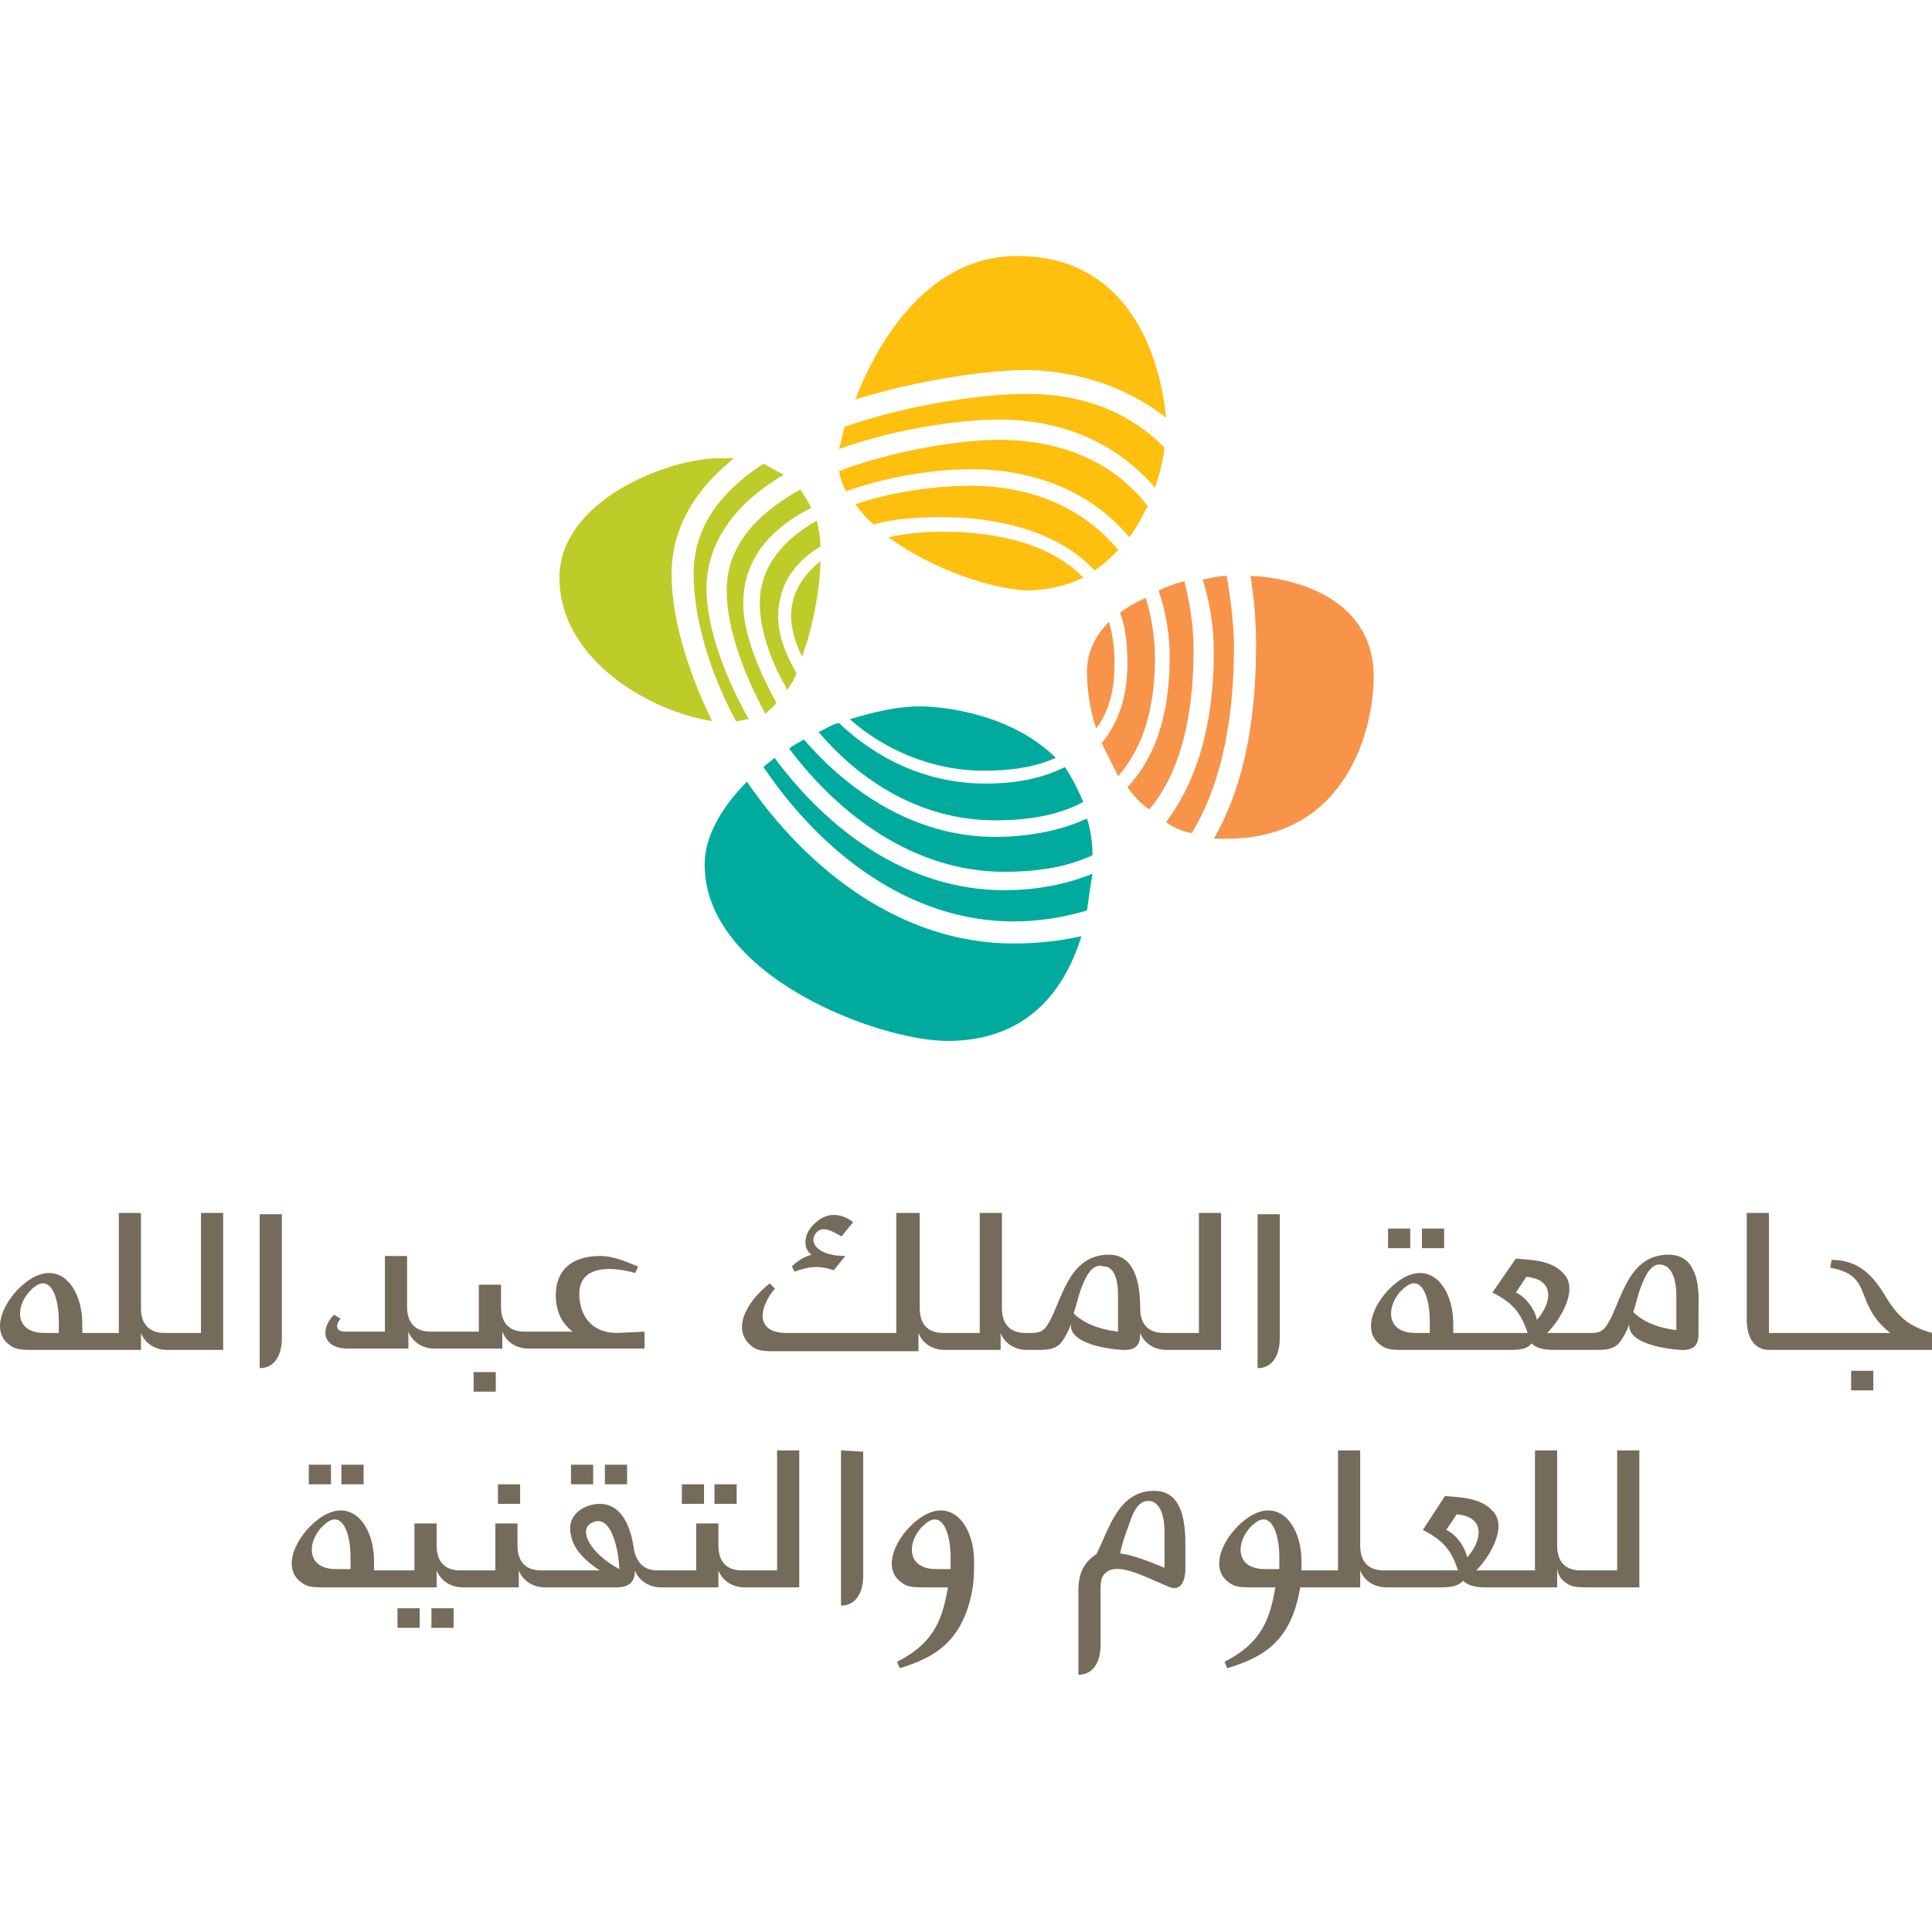
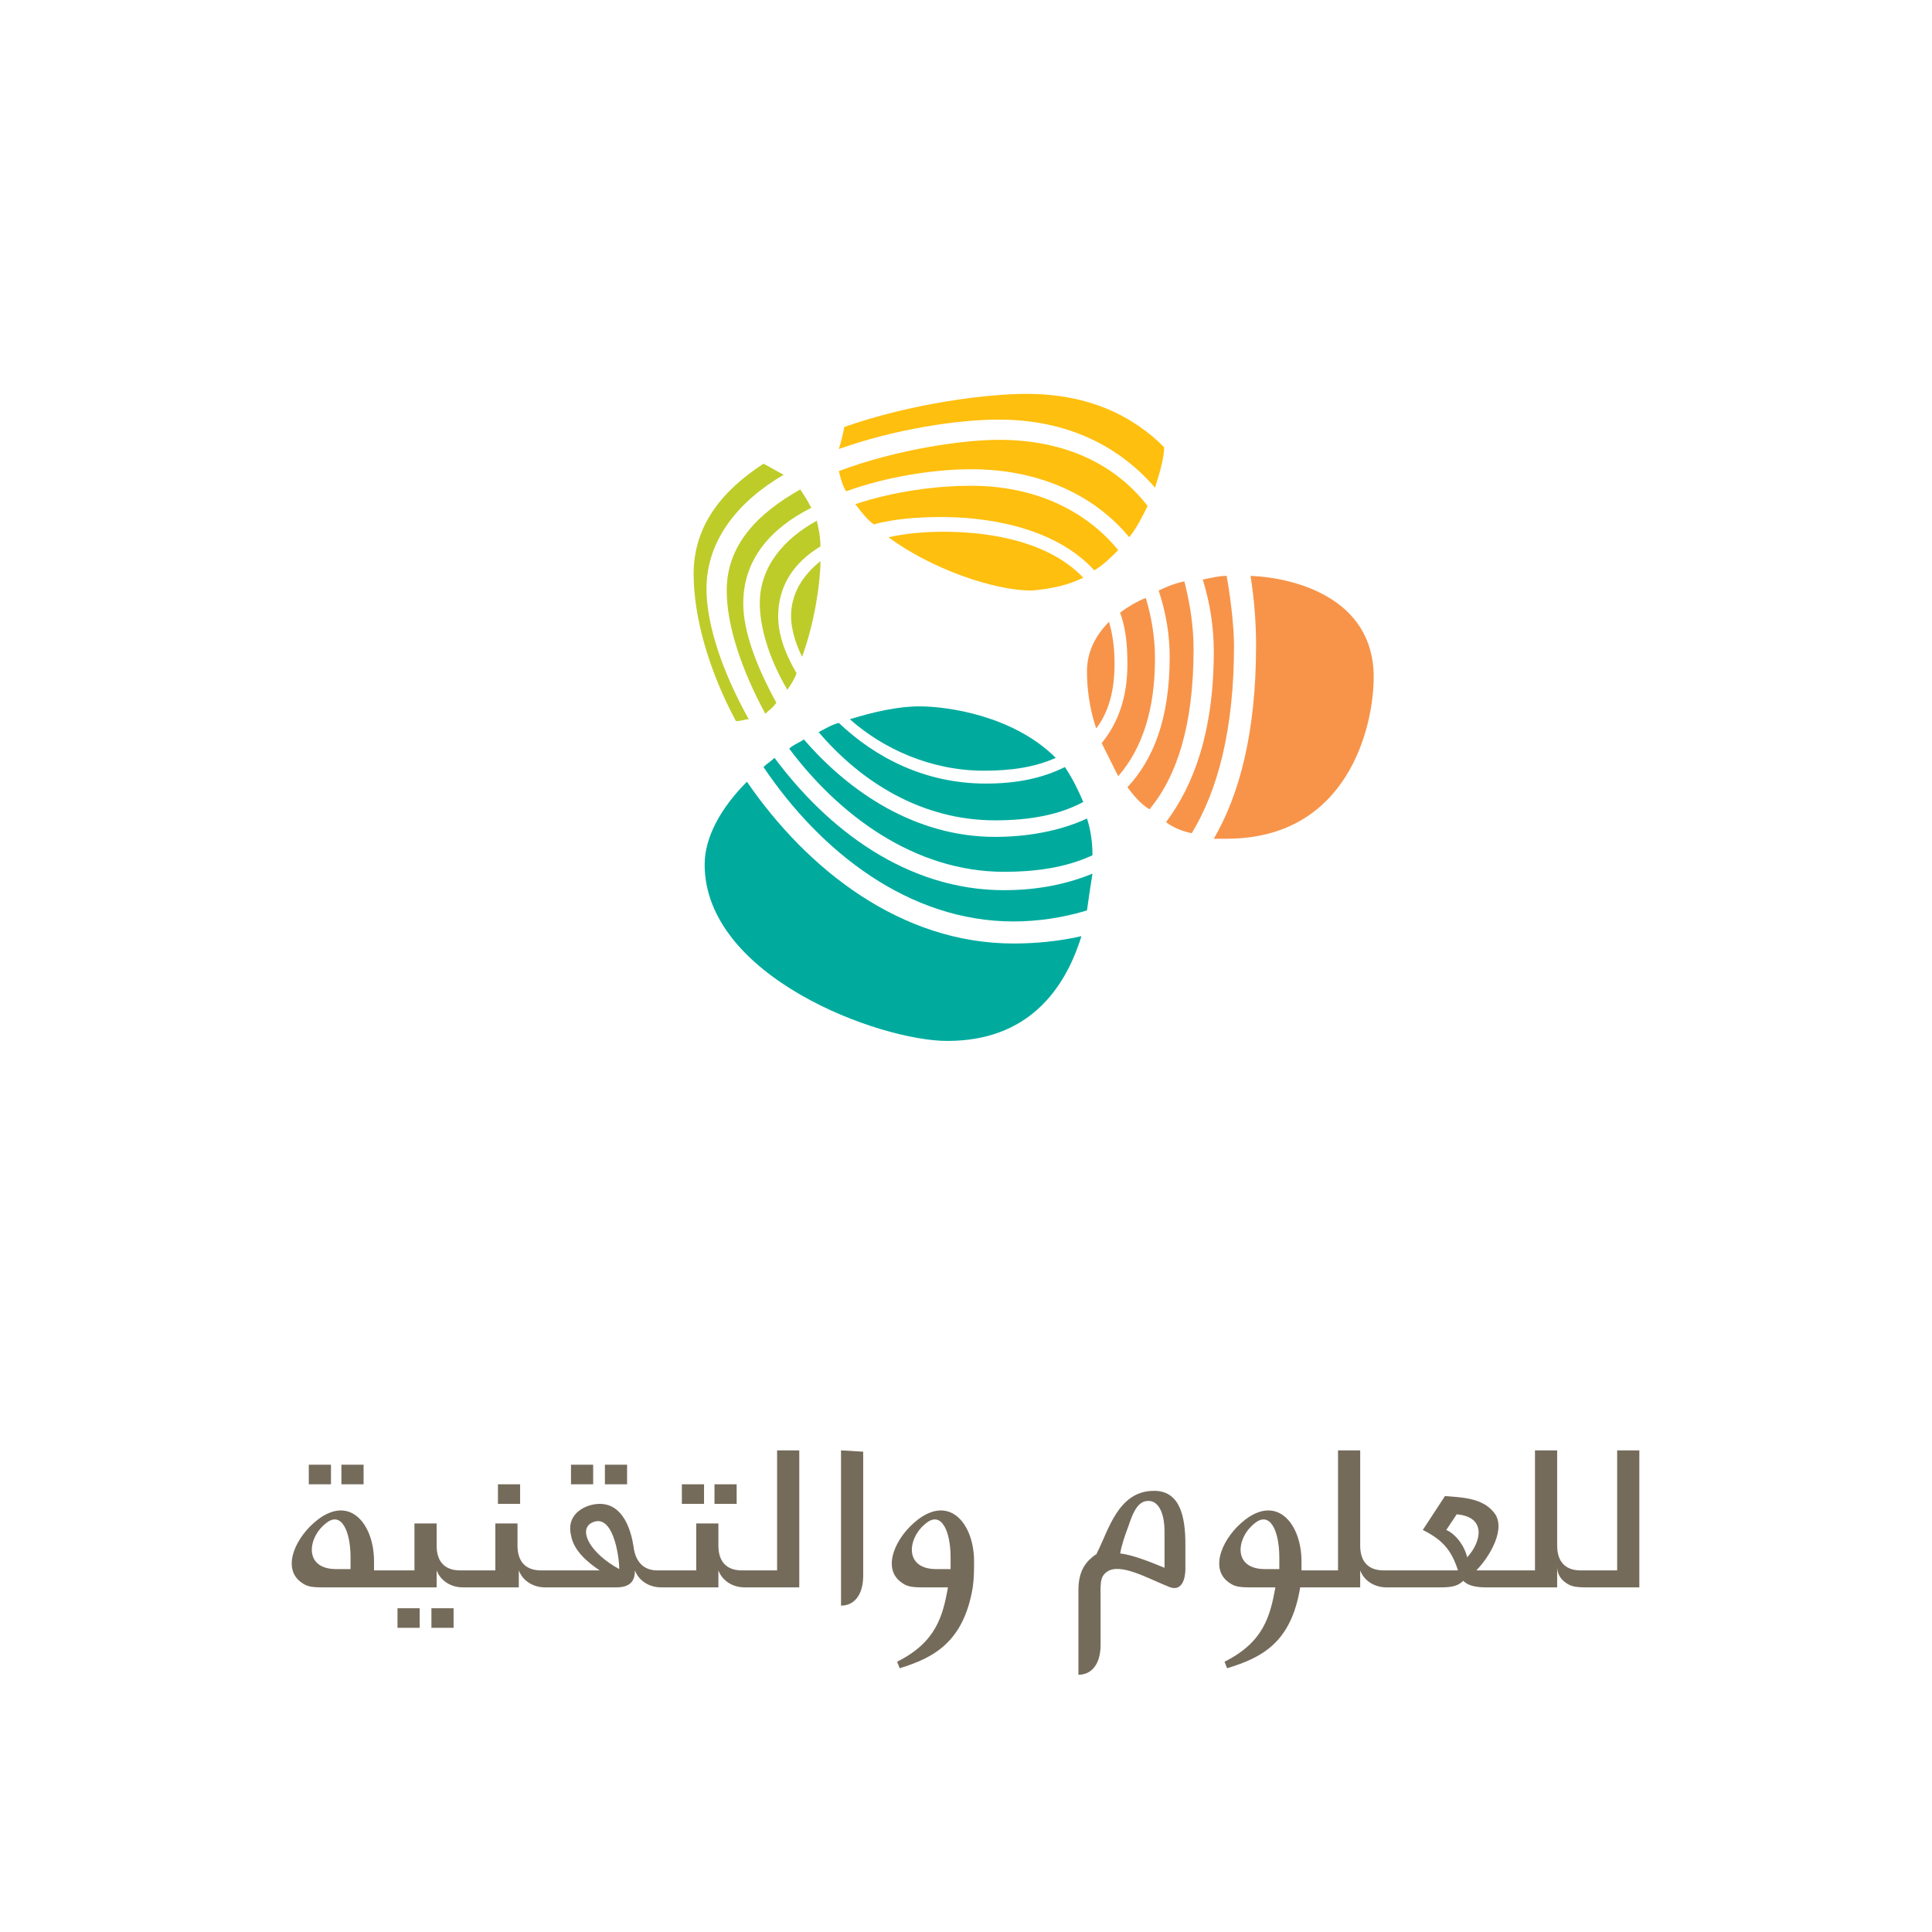
<svg xmlns="http://www.w3.org/2000/svg" width="800" height="800" viewBox="0 0 800 800" fill="none">
  <path d="M453.897 301.627C459.224 294.776 461.508 285.642 461.508 274.985C461.508 268.134 460.747 262.806 459.224 257.478C453.897 262.806 450.091 269.657 450.091 278.03C450.091 284.119 450.852 292.492 453.897 301.627Z" fill="#F7944A" />
  <path d="M517.829 238.447C519.351 248.343 520.112 257.477 520.112 267.373C520.112 303.148 513.262 329.029 502.607 347.298C504.129 347.298 506.412 347.298 507.935 347.298C558.167 347.298 568.822 300.865 568.822 280.313C568.822 247.582 536.095 239.208 517.829 238.447Z" fill="#F7944A" />
  <path d="M466.835 274.985C466.835 288.686 463.03 299.343 456.18 307.716C458.463 312.283 460.746 316.85 463.03 321.418C472.924 310 478.252 294.015 478.252 272.701C478.252 263.567 476.729 255.194 474.446 247.582C470.641 249.104 466.835 251.388 463.791 253.672C466.074 259.761 466.835 266.612 466.835 274.985Z" fill="#F7944A" />
  <path d="M484.34 271.939C484.34 297.82 477.491 314.566 466.835 325.984C469.118 329.029 472.163 332.835 475.968 335.118C487.385 321.417 494.235 300.103 494.235 268.895C494.235 258.999 492.712 249.865 490.429 240.73C486.624 241.492 482.818 243.014 479.774 244.536C482.818 253.671 484.34 262.805 484.34 271.939Z" fill="#F7944A" />
  <path d="M502.607 269.656C502.607 303.149 494.235 325.223 482.818 340.447C485.862 342.73 489.668 344.253 493.474 345.014C504.129 327.507 510.979 302.387 510.979 267.373C510.979 262.044 510.218 251.388 507.934 238.447C504.89 238.447 501.846 239.208 498.04 239.97C501.084 249.865 502.607 259.761 502.607 269.656Z" fill="#F7944A" />
  <path d="M402.142 194.298C430.303 194.298 453.136 204.955 467.596 222.462C470.641 218.656 472.924 214.089 475.207 209.522C462.269 192.776 441.719 182.119 413.559 182.119C399.098 182.119 371.698 185.925 347.343 195.059C348.104 198.104 348.865 201.149 350.388 203.432C367.132 197.343 386.92 194.298 402.142 194.298Z" fill="#FFBF0F" />
-   <path d="M482.819 172.985C480.535 147.865 467.597 106 421.17 106C385.398 106 364.088 139.492 354.193 165.373C381.593 157 409.753 153.194 425.736 153.194C449.33 153.955 468.358 161.567 482.819 172.985Z" fill="#FFBF0F" />
  <path d="M361.804 217.133C370.176 214.85 380.071 214.089 389.965 214.089C405.948 214.089 435.631 217.133 453.136 236.163C456.941 233.88 459.986 230.835 463.03 227.79C449.33 211.044 428.02 201.148 402.142 201.148C387.682 201.148 370.176 203.432 354.193 208.76C356.477 211.805 358.76 214.85 361.804 217.133Z" fill="#FFBF0F" />
  <path d="M448.569 239.208C432.586 222.462 405.187 220.179 390.726 220.179C382.354 220.179 374.743 220.94 367.893 222.462C385.398 235.403 411.275 244.537 427.258 244.537C435.63 243.776 442.48 242.253 448.569 239.208Z" fill="#FFBF0F" />
  <path d="M413.559 173.746C442.48 173.746 463.791 185.164 478.252 201.911C480.535 195.06 482.057 188.97 482.057 185.164C469.119 172.224 450.852 163.09 424.975 163.09C408.992 163.09 377.787 166.896 349.626 176.791C348.865 180.597 348.104 183.642 347.343 185.926C370.937 177.552 396.814 173.746 413.559 173.746Z" fill="#FFBF0F" />
  <path d="M292.544 243.776C292.544 223.223 306.244 207.238 324.511 196.582C321.466 195.059 319.183 193.537 316.138 192.015C298.633 203.433 287.217 217.895 287.217 237.686C287.217 255.193 293.306 277.268 304.722 298.581C307.005 298.581 308.527 297.82 310.05 297.82C299.394 278.79 292.544 258.999 292.544 243.776Z" fill="#BDCC29" />
  <path d="M307.766 249.865C307.766 231.596 319.183 218.656 335.927 210.283C334.405 207.238 332.882 204.954 331.36 202.671C313.855 212.566 300.916 225.507 300.916 244.536C300.916 258.999 307.005 277.268 316.899 295.536C318.422 294.014 319.944 293.253 321.466 290.969C313.094 275.745 307.766 261.283 307.766 249.865Z" fill="#BDCC29" />
-   <path d="M303.961 189.731C301.678 189.731 299.394 189.731 297.872 189.731C276.561 189.731 231.657 207.239 231.657 239.209C231.657 273.462 269.712 294.776 294.828 298.582C284.172 276.507 278.084 255.194 278.084 237.686C278.084 217.896 288.739 201.91 303.961 189.731Z" fill="#BDCC29" />
  <path d="M322.227 255.193C322.227 243.014 328.316 233.119 339.732 226.268C339.732 222.462 338.971 218.656 338.21 215.611C324.51 223.223 314.616 234.641 314.616 249.865C314.616 259.76 318.422 272.701 326.033 285.641C327.555 283.357 329.077 281.074 329.838 278.79C324.51 269.656 322.227 262.044 322.227 255.193Z" fill="#BDCC29" />
  <path d="M327.555 255.194C327.555 259.761 329.077 265.851 332.122 271.94C337.449 257.478 339.733 240.731 339.733 232.358C332.122 238.448 327.555 246.06 327.555 255.194Z" fill="#BDCC29" />
  <path d="M408.231 324.462C383.115 324.462 362.565 313.805 347.343 299.343C344.299 300.104 342.016 301.626 338.971 303.149C356.476 323.701 381.593 339.686 412.036 339.686C426.497 339.686 438.675 337.402 448.569 332.074C446.286 326.746 444.002 322.179 440.958 317.611C431.825 322.179 421.17 324.462 408.231 324.462Z" fill="#00AB9E" />
  <path d="M309.288 323.7C298.633 334.357 291.783 346.536 291.783 357.954C291.783 404.386 364.087 431.028 392.248 431.028C425.736 431.028 440.958 409.715 447.808 387.64C437.914 389.924 428.019 390.685 419.647 390.685C373.22 390.685 334.405 360.237 309.288 323.7Z" fill="#00AB9E" />
  <path d="M380.832 292.492C371.698 292.492 361.804 294.776 351.91 297.821C365.61 310 385.398 319.134 407.47 319.134C418.886 319.134 428.781 317.611 437.153 313.806C419.647 296.298 392.248 292.492 380.832 292.492Z" fill="#00AB9E" />
  <path d="M412.037 346.536C379.309 346.536 351.91 328.268 332.882 306.193C330.599 307.716 328.316 308.477 326.794 309.999C347.343 337.402 378.548 360.999 415.842 360.999C428.02 360.999 440.958 359.477 452.375 354.148C452.375 348.82 451.614 343.492 450.091 338.925C438.675 344.253 424.975 346.536 412.037 346.536Z" fill="#00AB9E" />
  <path d="M415.842 368.611C375.504 368.611 342.777 343.492 320.705 313.806C319.183 315.328 317.661 316.089 316.138 317.612C339.732 352.626 376.265 381.552 419.648 381.552C429.542 381.552 440.197 380.029 450.091 376.985C450.852 371.656 451.613 366.328 452.375 361.761C439.436 367.089 426.497 368.611 415.842 368.611Z" fill="#00AB9E" />
-   <path d="M520.743 502.249V566.535C526.145 566.535 529.926 562.213 529.926 554.11V502.789H520.743V502.249ZM380.305 551.949C381.925 556.271 386.246 558.972 391.108 558.972H414.334V551.949C415.955 556.271 420.276 558.972 425.137 558.972H430.539C434.32 558.972 436.48 558.431 438.641 556.811C440.261 555.19 442.422 551.409 443.502 548.167C442.422 555.73 456.466 558.431 464.568 558.972C472.13 559.512 472.13 554.65 472.13 551.949C473.75 556.271 478.072 558.972 482.933 558.972H505.619V502.249H496.437V551.949H481.853C475.371 551.949 472.13 548.167 472.13 541.685C472.13 530.34 469.429 519.536 459.166 519.536C442.422 519.536 439.721 538.443 434.32 547.627C432.699 550.328 431.619 551.949 427.298 551.949H424.597C418.115 551.949 414.874 548.167 414.874 541.685V502.249H405.692V551.949H390.568C384.086 551.949 380.845 548.167 380.845 541.685V502.249H371.122V551.949H325.75C312.246 551.949 314.407 541.145 320.888 533.582L318.728 531.421C308.465 539.524 303.064 550.868 311.166 557.351C313.326 558.972 314.947 559.512 319.808 559.512H380.305V551.949ZM462.947 536.283V551.409C454.305 550.328 448.363 547.627 444.582 543.846C445.663 540.604 446.203 537.903 447.283 534.662C449.444 528.72 452.144 522.777 457.006 524.398C461.327 524.398 462.947 529.8 462.947 536.283ZM107.53 502.249V566.535C112.931 566.535 116.712 562.213 116.712 554.11V502.789H107.53V502.249ZM58.376 558.972V551.949C59.997 556.271 64.318 558.972 69.179 558.972H92.406V502.249H83.223V551.949H68.099C61.617 551.949 58.376 548.167 58.376 541.685V502.249H49.194V551.949H34.07V548.167C34.07 533.041 24.347 520.616 10.843 530.88C1.661 537.903 -4.281 550.868 3.821 556.811C5.982 558.431 7.602 558.972 12.464 558.972H58.376ZM24.347 551.949C22.727 551.949 20.026 551.949 18.405 551.949C4.902 551.949 6.522 538.984 14.084 533.041C20.566 527.639 24.347 536.283 24.347 547.087V551.949ZM694.671 550.868C686.029 549.788 680.087 547.087 676.306 543.305C677.386 540.064 677.926 537.363 679.007 534.122C681.167 528.179 683.868 522.237 688.729 523.858C692.51 524.938 694.131 530.34 694.131 536.283V550.868H694.671ZM627.693 535.202L632.014 528.72C644.437 529.8 642.277 540.064 636.335 546.547C635.795 542.225 631.474 536.823 627.693 535.202ZM592.043 551.949C590.422 551.949 587.722 551.949 586.101 551.949C572.598 551.949 574.218 538.984 581.78 533.041C588.262 527.639 592.043 536.283 592.043 547.087V551.949ZM690.89 519.536C674.145 519.536 671.445 538.443 666.043 547.627C664.423 550.328 663.342 551.949 659.021 551.949H640.656C646.058 546.547 653.62 534.122 647.678 527.639C642.817 521.697 633.634 521.697 627.693 521.157L617.97 535.202C626.612 539.524 629.853 543.846 632.554 551.949H601.766V548.167C601.766 533.041 592.043 520.616 578.539 530.88C569.357 537.903 563.415 550.868 571.517 556.811C573.678 558.431 575.298 558.972 580.16 558.972H625.532C629.853 558.972 632.554 558.431 634.174 556.271C635.795 557.891 638.496 558.972 643.357 558.972H661.722C665.503 558.972 667.664 558.431 669.824 556.811C671.445 555.19 673.605 551.409 674.686 548.167C673.605 555.73 687.649 558.431 695.751 558.972C703.313 559.512 703.313 554.65 703.313 551.949V541.685C703.854 530.34 701.693 519.536 690.89 519.536ZM255.53 551.949C244.187 551.949 239.866 543.846 239.866 535.742C239.866 526.019 249.049 523.317 263.093 527.099L264.173 524.398C258.771 522.237 253.91 520.076 248.509 520.076C236.085 520.076 230.143 526.559 230.143 536.283C230.143 543.305 232.844 548.167 237.165 551.409H217.18C210.698 551.409 207.457 547.627 207.457 541.145V531.961H198.275V551.409H178.289C171.807 551.409 168.567 547.627 168.567 541.145V520.076H159.384V551.409H143.18C138.858 551.409 138.858 548.708 141.019 546.006L138.318 544.386C132.377 550.328 133.457 558.431 144.26 558.431H169.107V551.409C170.727 555.73 175.048 558.431 179.91 558.431H207.997V551.409C209.618 555.73 213.939 558.431 218.8 558.431H266.874V551.409L255.53 551.949ZM781.095 537.363C775.693 528.179 769.752 521.697 758.409 521.697L757.868 524.938C776.234 528.179 767.051 539.524 782.715 551.949H732.481V502.249H723.299V546.547C723.299 554.65 727.08 558.972 732.481 558.972H800V551.949C790.817 549.248 786.496 546.006 781.095 537.363ZM205.297 576.259H196.114V568.155H205.297V576.259ZM597.985 516.835H588.802V508.732H597.985V516.835ZM583.941 516.835H574.758V508.732H583.941V516.835ZM775.693 575.718H766.511V567.615H775.693V575.718ZM328.991 526.559C334.932 524.398 339.253 523.858 345.195 526.019L350.056 520.076C338.713 520.076 334.932 514.674 337.633 510.892C340.334 507.111 344.655 509.812 348.436 511.973L353.297 506.031C347.356 501.709 340.874 501.709 335.472 508.732C333.312 511.433 332.232 516.835 336.013 519.536C332.232 520.616 329.531 522.777 327.91 524.398L328.991 526.559Z" fill="#756B5B" />
  <path d="M529.736 649.728C528.116 649.728 524.875 649.728 523.794 649.728C510.291 649.728 511.911 636.763 519.473 630.82C525.955 625.418 529.736 634.062 529.736 644.866V649.728ZM598.875 633.522L603.196 627.039C615.62 628.119 613.459 638.383 607.517 644.866C606.437 640.004 602.656 635.142 598.875 633.522ZM669.634 600.568V650.268H654.51C648.028 650.268 644.788 646.487 644.788 640.004V600.568H635.605V650.268H611.298C616.7 644.866 624.262 632.441 618.32 625.958C613.459 620.016 604.277 620.016 598.335 619.476L589.152 633.522C597.795 637.843 601.036 642.165 603.736 650.268H572.948C566.466 650.268 563.225 646.487 563.225 640.004V600.568H554.043V650.268H538.919V646.487C538.919 631.361 529.196 618.936 515.692 629.2C506.51 636.223 500.568 649.188 508.67 655.13C510.831 656.751 512.451 657.291 517.313 657.291H528.116C525.955 669.176 523.254 679.98 507.05 688.083L508.13 690.784C522.174 686.463 534.597 680.52 538.378 657.291H563.225V650.268C564.846 654.59 569.167 657.291 574.028 657.291H596.714C601.036 657.291 603.736 656.751 605.897 654.59C607.517 656.211 610.218 657.291 615.08 657.291H644.788V648.648C644.788 651.349 645.868 653.509 648.029 655.13C650.189 656.751 651.81 657.291 656.671 657.291H678.817V600.568H669.634ZM393.619 649.728C391.998 649.728 389.297 649.728 387.677 649.728C374.173 649.728 375.794 636.763 383.356 630.82C389.838 625.418 393.619 634.062 393.619 644.866V649.728ZM403.341 646.487C403.341 631.361 393.619 618.936 380.115 629.2C370.932 636.223 364.991 649.188 373.093 655.13C375.254 656.751 376.874 657.291 381.735 657.291H392.538C390.378 669.176 387.677 679.98 371.473 688.083L372.553 690.784C386.597 686.463 399.02 679.98 402.801 657.291C403.341 653.509 403.341 649.728 403.341 646.487ZM154.873 650.268V646.487C154.873 631.361 145.15 618.936 131.647 629.2C122.464 636.223 116.523 649.188 124.625 655.13C126.785 656.751 128.406 657.291 133.267 657.291H180.8V650.268C182.421 654.59 186.742 657.291 191.603 657.291H214.83V650.268C216.45 654.59 220.771 657.291 225.633 657.291H255.341C262.363 657.291 262.903 652.969 262.903 650.268C264.523 654.59 268.844 657.291 273.706 657.291H297.472V650.268C299.093 654.59 303.414 657.291 308.275 657.291H330.961V600.568H321.779V650.268H307.195C300.713 650.268 297.472 646.487 297.472 640.004V630.82H288.29V650.268H272.085C265.603 650.268 262.903 645.406 262.363 640.544C261.282 633.522 258.041 622.717 248.319 622.717C242.917 622.717 234.275 626.499 236.435 635.682C237.516 642.165 243.457 647.027 248.319 650.268H224.012C217.53 650.268 214.289 646.487 214.289 640.004V630.82H205.107V650.268H190.523C184.041 650.268 180.8 646.487 180.8 640.004V630.82H171.618V650.268H154.873ZM244.538 630.82C253.72 625.418 256.421 644.326 256.421 649.728C244.538 643.245 239.676 634.062 244.538 630.82ZM145.15 649.728C143.53 649.728 140.829 649.728 139.209 649.728C125.705 649.728 127.326 636.763 134.888 630.82C141.369 625.418 145.15 634.062 145.15 644.866V649.728ZM150.552 614.614H141.369V606.511H150.552V614.614ZM215.37 622.717H206.187V614.614H215.37V622.717ZM137.048 614.614H127.866V606.511H137.048V614.614ZM259.662 614.614H250.479V606.511H259.662V614.614ZM245.618 614.614H236.435V606.511H245.618V614.614ZM305.034 622.717H295.852V614.614H305.034V622.717ZM291.531 622.717H282.348V614.614H291.531V622.717ZM187.822 674.038H178.64V665.934H187.822V674.038ZM173.778 674.038H164.596V665.934H173.778V674.038ZM482.203 649.188V634.062C482.203 628.119 480.583 622.717 476.802 621.637C471.4 620.556 469.239 625.958 467.079 632.441C465.999 635.142 464.378 640.004 463.838 643.245C468.699 643.786 475.721 646.487 482.203 649.188ZM477.882 617.315C488.685 617.315 490.845 628.119 490.845 639.464V649.728C490.845 652.969 489.765 659.992 483.283 656.751C475.181 653.509 463.838 647.027 458.436 650.808C455.196 652.969 455.736 656.211 455.736 663.774V681.06C455.736 689.164 451.955 693.485 446.553 693.485V658.371C446.553 650.268 449.794 646.487 453.575 643.786C453.575 643.786 454.115 643.786 454.115 643.245C458.977 634.062 462.758 617.315 477.882 617.315ZM348.246 600.568V664.854C353.648 664.854 357.429 660.532 357.429 652.429V601.109L348.246 600.568Z" fill="#756B5B" />
</svg>